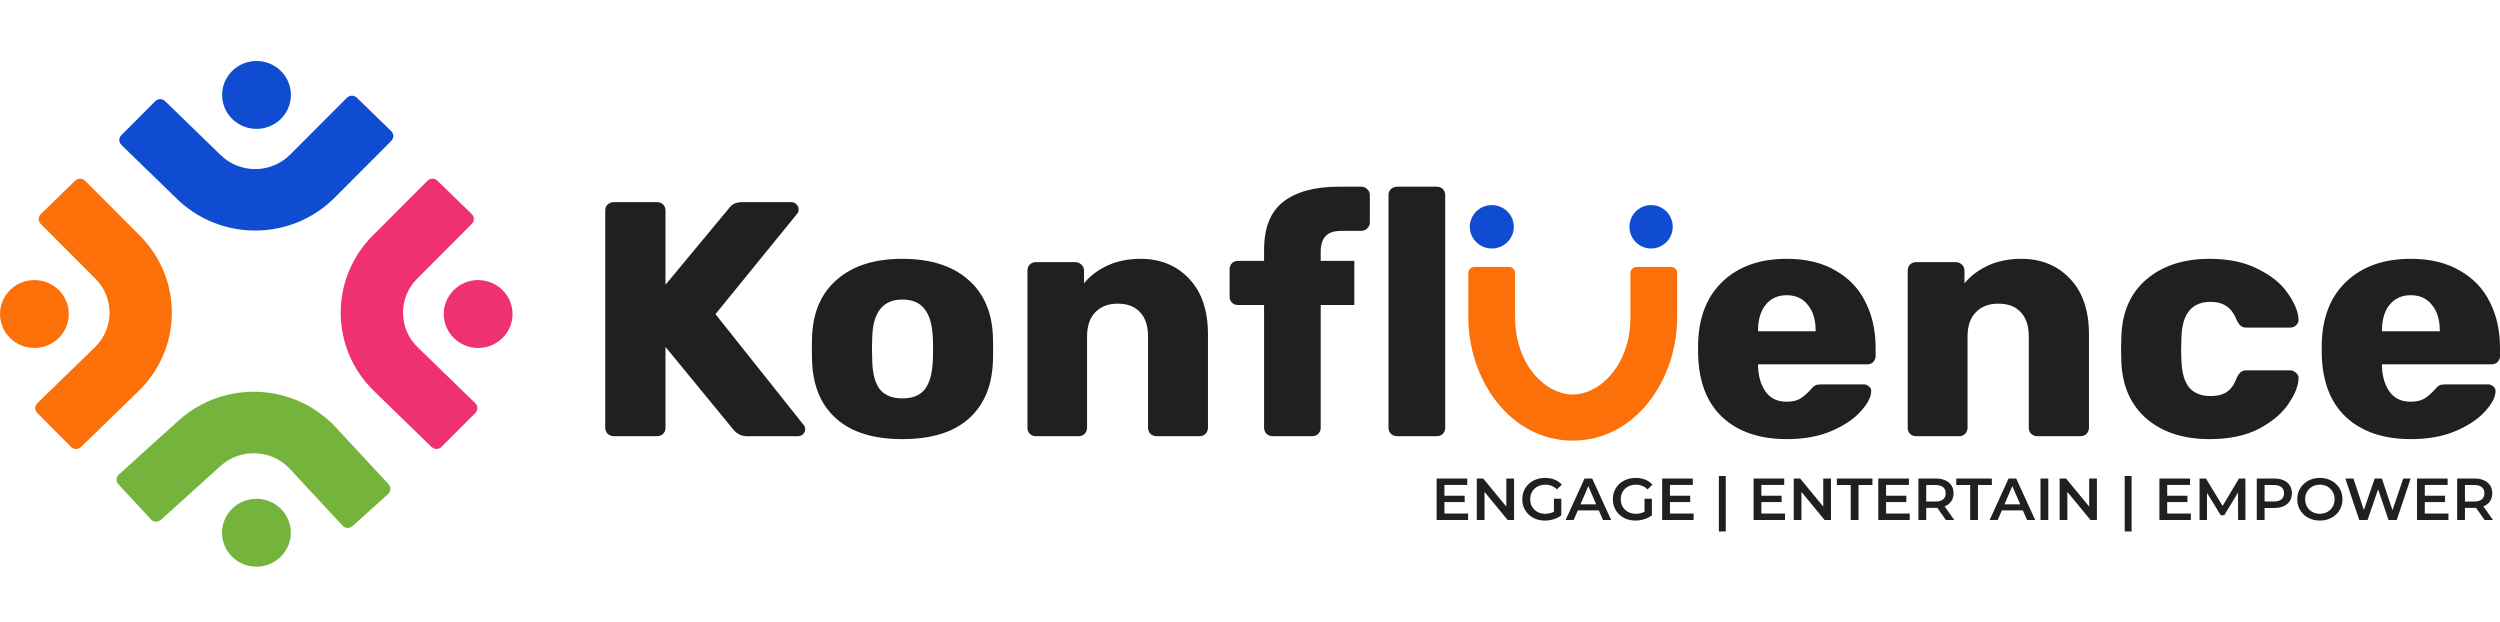
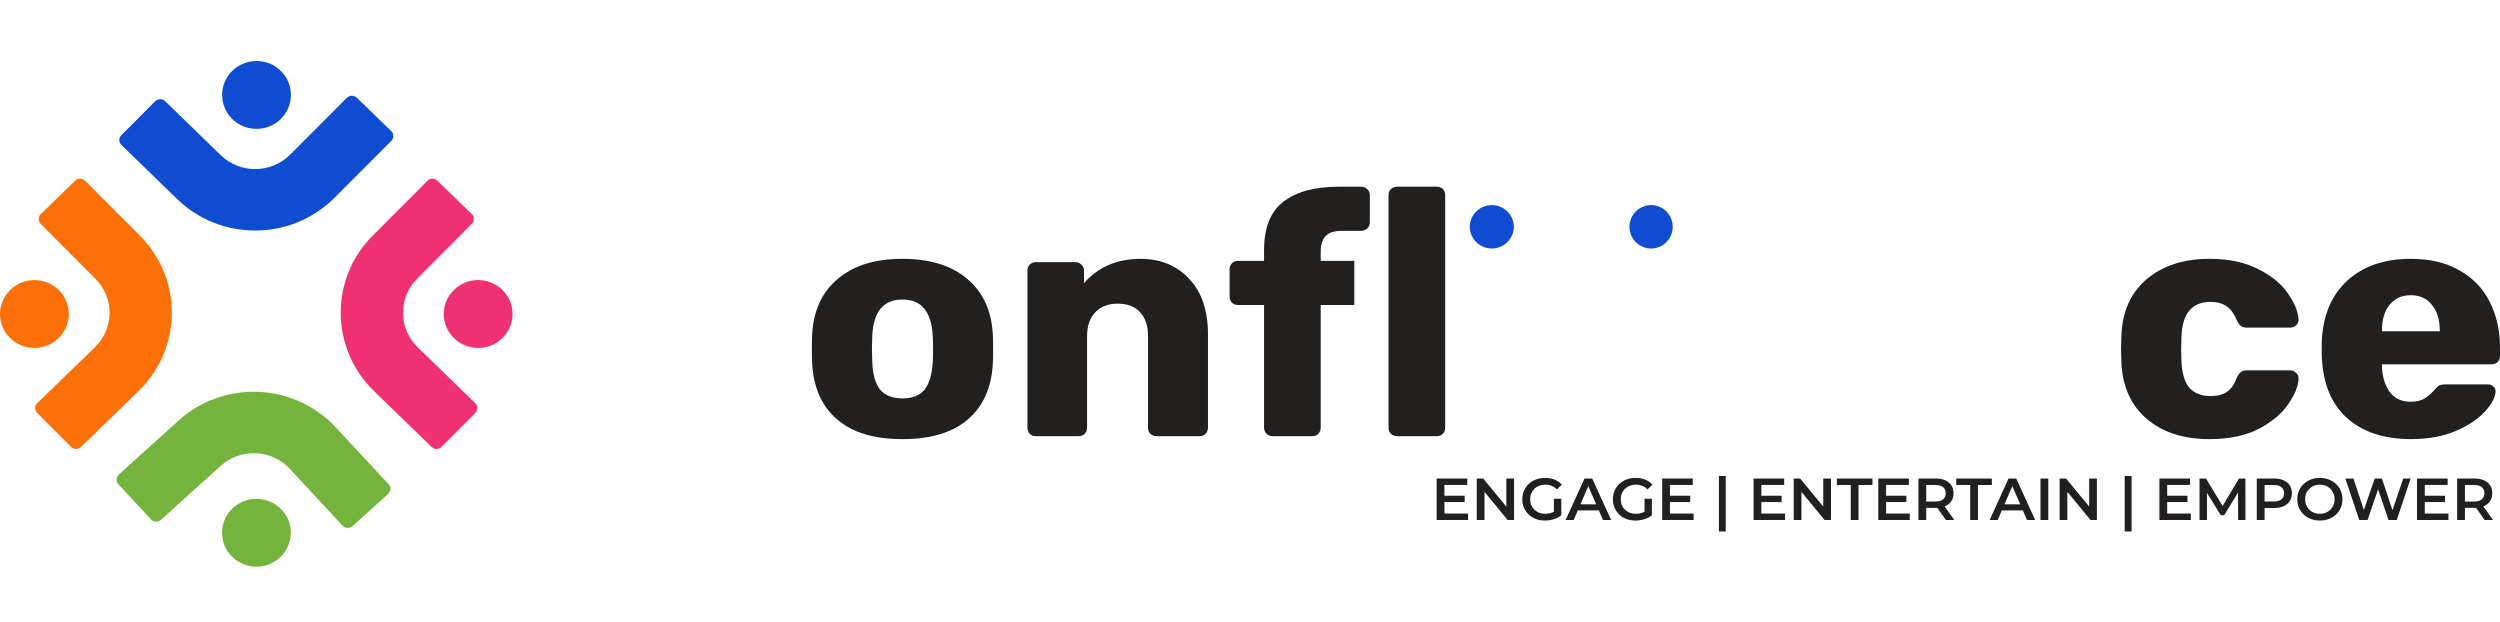
<svg xmlns="http://www.w3.org/2000/svg" width="237" height="59" viewBox="0 0 237 59" fill="none">
  <g id="Group 48095622">
    <path id="Vector" fill-rule="evenodd" clip-rule="evenodd" d="M141.424 23.558C142.576 23.558 143.51 22.637 143.51 21.5C143.51 20.364 142.576 19.442 141.424 19.442C140.272 19.442 139.338 20.364 139.338 21.5C139.338 22.637 140.272 23.558 141.424 23.558Z" fill="#104CD2" />
    <path id="Vector_2" fill-rule="evenodd" clip-rule="evenodd" d="M156.523 23.558C157.656 23.558 158.574 22.637 158.574 21.5C158.574 20.364 157.656 19.442 156.523 19.442C155.391 19.442 154.473 20.364 154.473 21.5C154.473 22.637 155.391 23.558 156.523 23.558Z" fill="#104CD2" />
-     <path id="Vector_3" fill-rule="evenodd" clip-rule="evenodd" d="M139.197 30.063V25.886C139.197 25.564 139.462 25.304 139.788 25.304H143.039C143.365 25.304 143.631 25.564 143.631 25.886V30.063C143.631 34.606 146.524 37.397 149.098 37.397C151.672 37.397 154.565 34.606 154.565 30.063V25.886C154.565 25.564 154.829 25.304 155.156 25.304H158.407C158.734 25.304 158.998 25.564 158.998 25.886V30.063C158.998 36.036 155.011 41.769 149.098 41.769C143.184 41.769 139.197 36.036 139.197 30.063Z" fill="#FB7009" />
-     <path id="Vector_4" fill-rule="evenodd" clip-rule="evenodd" d="M58.188 41.349C57.972 41.349 57.777 41.275 57.604 41.127C57.453 40.958 57.377 40.768 57.377 40.557V19.955C57.377 19.723 57.453 19.533 57.604 19.385C57.777 19.237 57.972 19.163 58.188 19.163H62.277C62.515 19.163 62.71 19.237 62.861 19.385C63.013 19.533 63.089 19.723 63.089 19.955V26.991L69.092 19.765C69.352 19.364 69.774 19.163 70.358 19.163H75.031C75.226 19.163 75.388 19.237 75.518 19.385C75.648 19.512 75.713 19.66 75.713 19.828C75.713 19.977 75.68 20.103 75.615 20.209L67.827 29.781L76.199 40.303C76.286 40.388 76.329 40.515 76.329 40.684C76.329 40.852 76.264 41.011 76.135 41.159C76.005 41.286 75.843 41.349 75.648 41.349H70.813C70.293 41.349 69.86 41.138 69.514 40.715L63.089 32.887V40.557C63.089 40.789 63.013 40.979 62.861 41.127C62.71 41.275 62.515 41.349 62.277 41.349H58.188Z" fill="#221F1F" />
    <path id="Vector_5" fill-rule="evenodd" clip-rule="evenodd" d="M85.541 41.629C82.865 41.629 80.805 41.007 79.36 39.761C77.914 38.517 77.127 36.765 76.997 34.507C76.975 34.233 76.965 33.758 76.965 33.083C76.965 32.407 76.975 31.932 76.997 31.658C77.127 29.421 77.936 27.68 79.424 26.435C80.913 25.169 82.952 24.536 85.541 24.536C88.152 24.536 90.201 25.169 91.69 26.435C93.178 27.68 93.987 29.421 94.117 31.658C94.139 31.932 94.149 32.407 94.149 33.083C94.149 33.758 94.139 34.233 94.117 34.507C93.987 36.765 93.2 38.517 91.755 39.761C90.309 41.007 88.238 41.629 85.541 41.629ZM85.541 37.767C86.49 37.767 87.191 37.493 87.645 36.944C88.098 36.374 88.357 35.509 88.421 34.349C88.443 34.138 88.454 33.716 88.454 33.083C88.454 32.45 88.443 32.027 88.421 31.816C88.357 30.677 88.087 29.822 87.612 29.252C87.159 28.683 86.469 28.398 85.541 28.398C83.75 28.398 82.8 29.537 82.693 31.816L82.66 33.083L82.693 34.349C82.736 35.509 82.984 36.374 83.438 36.944C83.912 37.493 84.613 37.767 85.541 37.767Z" fill="#221F1F" />
    <path id="Vector_6" fill-rule="evenodd" clip-rule="evenodd" d="M98.209 41.35C97.973 41.35 97.779 41.276 97.629 41.128C97.478 40.98 97.402 40.79 97.402 40.557V25.646C97.402 25.414 97.478 25.223 97.629 25.075C97.779 24.927 97.973 24.853 98.209 24.853H101.923C102.16 24.853 102.353 24.927 102.504 25.075C102.676 25.223 102.763 25.414 102.763 25.646V26.852C103.344 26.154 104.087 25.593 104.99 25.171C105.916 24.747 106.96 24.536 108.122 24.536C110.017 24.536 111.557 25.171 112.74 26.439C113.924 27.687 114.516 29.443 114.516 31.706V40.557C114.516 40.768 114.44 40.959 114.29 41.128C114.139 41.276 113.945 41.35 113.709 41.35H109.64C109.425 41.35 109.231 41.276 109.059 41.128C108.908 40.959 108.833 40.768 108.833 40.557V31.896C108.833 30.902 108.586 30.141 108.091 29.612C107.596 29.062 106.885 28.787 105.959 28.787C105.055 28.787 104.345 29.062 103.828 29.612C103.312 30.141 103.053 30.902 103.053 31.896V40.557C103.053 40.768 102.978 40.959 102.827 41.128C102.676 41.276 102.483 41.35 102.246 41.35H98.209Z" fill="#221F1F" />
-     <path id="Vector_7" fill-rule="evenodd" clip-rule="evenodd" d="M169.41 41.629C166.825 41.629 164.79 40.943 163.304 39.572C161.819 38.2 161.043 36.206 160.979 33.589V32.481C161.065 29.991 161.85 28.05 163.337 26.657C164.845 25.243 166.858 24.536 169.378 24.536C171.209 24.536 172.748 24.905 173.998 25.644C175.268 26.361 176.215 27.353 176.84 28.619C177.486 29.886 177.809 31.342 177.809 32.988V33.747C177.809 33.958 177.734 34.148 177.583 34.317C177.432 34.465 177.239 34.539 177.002 34.539H166.664V34.76C166.707 35.752 166.955 36.554 167.407 37.166C167.859 37.778 168.516 38.084 169.378 38.084C169.916 38.084 170.358 37.978 170.702 37.767C171.047 37.535 171.359 37.261 171.639 36.944C171.833 36.712 171.984 36.575 172.092 36.533C172.221 36.469 172.414 36.438 172.673 36.438H176.679C176.872 36.438 177.034 36.501 177.163 36.628C177.314 36.733 177.389 36.881 177.389 37.071C177.389 37.62 177.066 38.253 176.42 38.97C175.796 39.688 174.88 40.31 173.674 40.838C172.468 41.365 171.047 41.629 169.41 41.629ZM172.124 31.405V31.342C172.124 30.308 171.876 29.495 171.38 28.904C170.907 28.292 170.239 27.986 169.378 27.986C168.538 27.986 167.87 28.292 167.375 28.904C166.901 29.495 166.664 30.308 166.664 31.342V31.405H172.124Z" fill="#221F1F" />
-     <path id="Vector_8" fill-rule="evenodd" clip-rule="evenodd" d="M181.66 41.35C181.422 41.35 181.228 41.276 181.077 41.128C180.925 40.98 180.85 40.79 180.85 40.557V25.646C180.85 25.414 180.925 25.223 181.077 25.075C181.228 24.927 181.422 24.853 181.66 24.853H185.389C185.627 24.853 185.821 24.927 185.972 25.075C186.146 25.223 186.232 25.414 186.232 25.646V26.852C186.815 26.154 187.561 25.593 188.469 25.171C189.399 24.747 190.447 24.536 191.614 24.536C193.517 24.536 195.062 25.171 196.251 26.439C197.44 27.687 198.034 29.443 198.034 31.706V40.557C198.034 40.768 197.958 40.959 197.807 41.128C197.656 41.276 197.461 41.35 197.224 41.35H193.138C192.922 41.35 192.727 41.276 192.554 41.128C192.403 40.959 192.328 40.768 192.328 40.557V31.896C192.328 30.902 192.079 30.141 191.582 29.612C191.085 29.062 190.371 28.787 189.442 28.787C188.534 28.787 187.82 29.062 187.302 29.612C186.784 30.141 186.524 30.902 186.524 31.896V40.557C186.524 40.768 186.448 40.959 186.297 41.128C186.146 41.276 185.951 41.35 185.713 41.35H181.66Z" fill="#221F1F" />
    <path id="Vector_9" fill-rule="evenodd" clip-rule="evenodd" d="M209.456 41.629C207.017 41.629 205.044 40.996 203.533 39.73C202.023 38.443 201.214 36.659 201.107 34.38L201.074 33.114L201.107 31.816C201.193 29.537 201.991 27.754 203.501 26.467C205.033 25.18 207.017 24.536 209.456 24.536C211.289 24.536 212.832 24.863 214.083 25.517C215.356 26.15 216.294 26.921 216.898 27.828C217.524 28.714 217.858 29.527 217.902 30.265C217.923 30.476 217.848 30.666 217.675 30.835C217.524 30.983 217.33 31.057 217.093 31.057H212.982C212.745 31.057 212.562 31.004 212.433 30.898C212.304 30.793 212.185 30.635 212.077 30.424C211.818 29.769 211.483 29.305 211.074 29.031C210.685 28.756 210.178 28.619 209.553 28.619C207.783 28.619 206.867 29.738 206.802 31.975L206.77 33.178L206.802 34.222C206.845 35.362 207.093 36.206 207.546 36.755C208.021 37.282 208.69 37.546 209.553 37.546C210.222 37.546 210.75 37.409 211.138 37.134C211.526 36.86 211.84 36.396 212.077 35.741C212.185 35.53 212.304 35.372 212.433 35.267C212.562 35.161 212.745 35.108 212.982 35.108H217.093C217.308 35.108 217.492 35.182 217.643 35.33C217.815 35.457 217.902 35.625 217.902 35.836C217.902 36.512 217.6 37.303 216.996 38.21C216.413 39.118 215.485 39.92 214.212 40.616C212.939 41.291 211.354 41.629 209.456 41.629Z" fill="#221F1F" />
    <path id="Vector_10" fill-rule="evenodd" clip-rule="evenodd" d="M228.567 41.629C225.971 41.629 223.928 40.943 222.435 39.572C220.943 38.2 220.165 36.206 220.1 33.589V32.481C220.186 29.991 220.976 28.05 222.468 26.657C223.982 25.243 226.004 24.536 228.534 24.536C230.373 24.536 231.919 24.905 233.173 25.644C234.449 26.361 235.401 27.353 236.028 28.619C236.677 29.886 237.001 31.342 237.001 32.988V33.747C237.001 33.958 236.926 34.148 236.774 34.317C236.623 34.465 236.428 34.539 236.19 34.539H225.809V34.76C225.853 35.752 226.101 36.554 226.555 37.166C227.009 37.778 227.669 38.084 228.534 38.084C229.075 38.084 229.519 37.978 229.864 37.767C230.21 37.535 230.524 37.261 230.805 36.944C230.999 36.712 231.151 36.575 231.259 36.533C231.389 36.469 231.583 36.438 231.843 36.438H235.865C236.06 36.438 236.223 36.501 236.353 36.628C236.504 36.733 236.579 36.881 236.579 37.071C236.579 37.62 236.255 38.253 235.607 38.97C234.979 39.688 234.06 40.31 232.849 40.838C231.638 41.365 230.21 41.629 228.567 41.629ZM231.291 31.405V31.342C231.291 30.308 231.042 29.495 230.545 28.904C230.07 28.292 229.4 27.986 228.534 27.986C227.69 27.986 227.02 28.292 226.523 28.904C226.047 29.495 225.809 30.308 225.809 31.342V31.405H231.291Z" fill="#221F1F" />
    <path id="Vector_11" fill-rule="evenodd" clip-rule="evenodd" d="M120.06 41.126C120.232 41.275 120.426 41.349 120.642 41.349H124.394C124.632 41.349 124.826 41.275 124.977 41.126C125.128 40.955 125.203 40.763 125.203 40.55V28.916H128.39V24.73H125.203V23.867C125.203 23.206 125.354 22.716 125.656 22.396C125.958 22.055 126.465 21.885 127.176 21.885H129.021C129.257 21.885 129.452 21.81 129.603 21.661C129.775 21.512 129.861 21.32 129.861 21.086V18.497C129.861 18.263 129.775 18.071 129.603 17.922C129.452 17.773 129.257 17.698 129.021 17.698H126.917C124.632 17.698 122.874 18.178 121.645 19.136C120.438 20.074 119.834 21.597 119.834 23.707V24.73H117.375C117.138 24.73 116.944 24.804 116.793 24.953C116.642 25.102 116.566 25.294 116.566 25.529V28.117C116.566 28.352 116.642 28.544 116.793 28.693C116.944 28.842 117.138 28.916 117.375 28.916H119.834V40.55C119.834 40.763 119.909 40.955 120.06 41.126Z" fill="#221F1F" />
    <path id="Vector_12" fill-rule="evenodd" clip-rule="evenodd" d="M131.631 18.497V24.73V28.916V40.55C131.631 40.785 131.707 40.976 131.858 41.126C132.03 41.275 132.235 41.349 132.472 41.349H136.196C136.433 41.349 136.628 41.275 136.779 41.126C136.93 40.976 137.005 40.785 137.005 40.55V18.497C137.005 18.263 136.93 18.071 136.779 17.922C136.628 17.773 136.433 17.698 136.196 17.698H132.472C132.235 17.698 132.03 17.773 131.858 17.922C131.707 18.071 131.631 18.263 131.631 18.497Z" fill="#221F1F" />
    <path id="Vector_13" fill-rule="evenodd" clip-rule="evenodd" d="M21.986 52.76C23.25 54.026 25.315 54.042 26.598 52.796C27.881 51.549 27.897 49.512 26.633 48.246C25.37 46.98 23.305 46.964 22.022 48.211C20.738 49.457 20.723 51.494 21.986 52.76Z" fill="#75B43C" />
    <path id="Vector_14" fill-rule="evenodd" clip-rule="evenodd" d="M31.715 18.747L37.097 13.354L37.141 13.31L37.132 13.302L37.24 13.137C37.335 12.901 37.285 12.622 37.09 12.432L33.823 9.259C33.628 9.069 33.344 9.024 33.106 9.121L32.941 9.231L32.932 9.222L32.889 9.266L27.506 14.659C25.703 16.466 22.756 16.488 20.925 14.709L15.703 9.637L15.693 9.648L15.651 9.586C15.391 9.334 14.973 9.337 14.717 9.594L11.5 12.816C11.244 13.073 11.247 13.486 11.507 13.738L11.57 13.779L11.56 13.789L16.781 18.861C20.937 22.898 27.623 22.847 31.715 18.747Z" fill="#104CD2" />
    <path id="Vector_15" fill-rule="evenodd" clip-rule="evenodd" d="M21.995 6.743C23.258 5.477 25.323 5.461 26.606 6.708C27.889 7.954 27.905 9.991 26.642 11.257C25.378 12.523 23.313 12.539 22.03 11.293C20.747 10.046 20.731 8.009 21.995 6.743Z" fill="#104CD2" />
    <path id="Vector_16" fill-rule="evenodd" clip-rule="evenodd" d="M13.141 37.069L7.675 42.379L7.631 42.422L7.622 42.413L7.455 42.52C7.216 42.614 6.933 42.564 6.741 42.371L3.524 39.148C3.332 38.956 3.286 38.676 3.384 38.441L3.496 38.279L3.487 38.27L3.531 38.227L8.998 32.917C10.829 31.138 10.852 28.231 9.049 26.424L3.907 21.273L3.918 21.262L3.856 21.221C3.6 20.964 3.603 20.552 3.863 20.299L7.13 17.126C7.39 16.873 7.808 16.876 8.064 17.133L8.105 17.195L8.116 17.184L13.257 22.336C17.349 26.436 17.297 33.032 13.141 37.069Z" fill="#FB7009" />
    <path id="Vector_17" fill-rule="evenodd" clip-rule="evenodd" d="M0.973 27.477C-0.31 28.723 -0.326 30.76 0.937 32.026C2.201 33.292 4.265 33.308 5.549 32.061C6.832 30.814 6.848 28.777 5.585 27.512C4.321 26.245 2.257 26.23 0.973 27.477Z" fill="#FB7009" />
    <path id="Vector_18" fill-rule="evenodd" clip-rule="evenodd" d="M35.45 37.068L40.916 42.377L40.96 42.42L40.969 42.412L41.136 42.519C41.375 42.613 41.658 42.563 41.85 42.37L45.067 39.147C45.259 38.955 45.305 38.675 45.206 38.44L45.095 38.277L45.104 38.269L45.06 38.226L39.593 32.916C37.762 31.137 37.739 28.23 39.542 26.423L44.683 21.271L44.673 21.261L44.735 21.22C44.991 20.963 44.988 20.551 44.728 20.298L41.461 17.125C41.201 16.872 40.782 16.875 40.526 17.132L40.486 17.194L40.475 17.183L35.334 22.334C31.242 26.434 31.294 33.031 35.45 37.068Z" fill="#EF3073" />
    <path id="Vector_19" fill-rule="evenodd" clip-rule="evenodd" d="M16.919 39.876L11.263 44.988L11.217 45.03L11.225 45.039L11.108 45.197C11.001 45.428 11.037 45.71 11.222 45.909L14.319 49.244C14.504 49.443 14.785 49.503 15.028 49.418L15.198 49.317L15.207 49.326L15.252 49.285L20.909 44.172C22.804 42.459 25.748 42.586 27.484 44.456L32.434 49.786L32.445 49.776L32.484 49.839C32.73 50.105 33.148 50.123 33.417 49.879L36.798 46.824C37.067 46.581 37.085 46.168 36.838 45.903L36.778 45.859L36.789 45.849L31.839 40.519C27.899 36.277 21.219 35.989 16.919 39.876Z" fill="#75B43C" />
    <path id="Vector_20" fill-rule="evenodd" clip-rule="evenodd" d="M47.616 27.476C48.9 28.723 48.916 30.76 47.652 32.026C46.389 33.292 44.324 33.308 43.041 32.061C41.757 30.814 41.741 28.777 43.005 27.511C44.268 26.245 46.333 26.23 47.616 27.476Z" fill="#EF3073" />
    <path id="Vector_21" d="M136.875 46.996H138.852V47.597H136.875V46.996ZM136.932 48.681H139.176V49.293H136.193V45.362H139.096V45.974H136.932V48.681ZM139.999 49.293V45.362H140.607L143.1 48.389H142.8V45.362H143.532V49.293H142.924L140.431 46.266H140.732V49.293H139.999ZM146.456 49.349C146.145 49.349 145.859 49.3 145.598 49.203C145.341 49.102 145.115 48.962 144.922 48.782C144.729 48.598 144.579 48.383 144.473 48.136C144.367 47.889 144.314 47.619 144.314 47.327C144.314 47.035 144.367 46.766 144.473 46.519C144.579 46.272 144.729 46.058 144.922 45.878C145.119 45.695 145.348 45.554 145.609 45.457C145.87 45.356 146.156 45.306 146.467 45.306C146.804 45.306 147.107 45.36 147.376 45.468C147.648 45.577 147.877 45.736 148.063 45.946L147.597 46.395C147.442 46.242 147.273 46.129 147.092 46.058C146.914 45.983 146.717 45.946 146.501 45.946C146.293 45.946 146.1 45.98 145.921 46.047C145.744 46.114 145.59 46.21 145.462 46.333C145.333 46.457 145.233 46.603 145.16 46.771C145.092 46.94 145.058 47.125 145.058 47.327C145.058 47.526 145.092 47.709 145.16 47.878C145.233 48.046 145.333 48.194 145.462 48.321C145.59 48.445 145.742 48.54 145.916 48.608C146.09 48.675 146.283 48.709 146.496 48.709C146.692 48.709 146.882 48.679 147.063 48.619C147.249 48.555 147.425 48.45 147.592 48.304L148.012 48.849C147.804 49.014 147.561 49.139 147.285 49.225C147.012 49.308 146.736 49.349 146.456 49.349ZM147.314 48.754V47.282H148.012V48.849L147.314 48.754ZM148.424 49.293L150.213 45.362H150.94L152.736 49.293H151.963L150.423 45.749H150.719L149.185 49.293H148.424ZM149.248 48.383L149.447 47.81H151.594L151.792 48.383H149.248ZM155.043 49.349C154.733 49.349 154.447 49.3 154.185 49.203C153.928 49.102 153.702 48.962 153.509 48.782C153.316 48.598 153.166 48.383 153.061 48.136C152.955 47.889 152.902 47.619 152.902 47.327C152.902 47.035 152.955 46.766 153.061 46.519C153.166 46.272 153.316 46.058 153.509 45.878C153.707 45.695 153.936 45.554 154.197 45.457C154.458 45.356 154.744 45.306 155.055 45.306C155.392 45.306 155.695 45.36 155.964 45.468C156.236 45.577 156.465 45.736 156.651 45.946L156.185 46.395C156.03 46.242 155.861 46.129 155.68 46.058C155.501 45.983 155.305 45.946 155.089 45.946C154.881 45.946 154.687 45.98 154.509 46.047C154.331 46.114 154.178 46.21 154.049 46.333C153.92 46.457 153.82 46.603 153.748 46.771C153.68 46.94 153.646 47.125 153.646 47.327C153.646 47.526 153.68 47.709 153.748 47.878C153.82 48.046 153.92 48.194 154.049 48.321C154.178 48.445 154.33 48.54 154.504 48.608C154.678 48.675 154.871 48.709 155.083 48.709C155.28 48.709 155.47 48.679 155.651 48.619C155.837 48.555 156.013 48.45 156.18 48.304L156.6 48.849C156.392 49.014 156.149 49.139 155.873 49.225C155.6 49.308 155.323 49.349 155.043 49.349ZM155.901 48.754V47.282H156.6V48.849L155.901 48.754ZM158.256 46.996H160.232V47.597H158.256V46.996ZM158.312 48.681H160.556V49.293H157.574V45.362H160.477V45.974H158.312V48.681ZM162.949 50.382V45.126H163.603V50.382H162.949ZM166.921 46.996H168.898V47.597H166.921V46.996ZM166.978 48.681H169.221V49.293H166.239V45.362H169.142V45.974H166.978V48.681ZM170.045 49.293V45.362H170.653L173.146 48.389H172.845V45.362H173.578V49.293H172.97L170.477 46.266H170.777V49.293H170.045ZM175.45 49.293V45.98H174.133V45.362H177.507V45.98H176.189V49.293H175.45ZM178.743 46.996H180.719V47.597H178.743V46.996ZM178.799 48.681H181.043V49.293H178.061V45.362H180.964V45.974H178.799V48.681ZM181.867 49.293V45.362H183.503C183.855 45.362 184.156 45.418 184.406 45.53C184.66 45.642 184.855 45.804 184.991 46.013C185.128 46.223 185.196 46.472 185.196 46.76C185.196 47.048 185.128 47.297 184.991 47.507C184.855 47.713 184.66 47.872 184.406 47.984C184.156 48.093 183.855 48.147 183.503 48.147H182.276L182.605 47.816V49.293H181.867ZM184.469 49.293L183.463 47.866H184.252L185.264 49.293H184.469ZM182.605 47.894L182.276 47.546H183.469C183.794 47.546 184.039 47.477 184.202 47.339C184.368 47.2 184.452 47.007 184.452 46.76C184.452 46.509 184.368 46.316 184.202 46.182C184.039 46.047 183.794 45.98 183.469 45.98H182.276L182.605 45.62V47.894ZM186.773 49.293V45.98H185.455V45.362H188.829V45.98H187.511V49.293H186.773ZM188.621 49.293L190.411 45.362H191.138L192.933 49.293H192.161L190.621 45.749H190.916L189.383 49.293H188.621ZM189.445 48.383L189.644 47.81H191.792L191.99 48.383H189.445ZM193.439 49.293V45.362H194.178V49.293H193.439ZM195.253 49.293V45.362H195.861L198.355 48.389H198.054V45.362H198.786V49.293H198.179L195.685 46.266H195.986V49.293H195.253ZM201.422 50.382V45.126H202.076V50.382H201.422ZM205.394 46.996H207.37V47.597H205.394V46.996ZM205.45 48.681H207.694V49.293H204.712V45.362H207.615V45.974H205.45V48.681ZM208.517 49.293V45.362H209.125L210.864 48.231H210.545L212.255 45.362H212.863L212.868 49.293H212.17L212.164 46.446H212.312L210.858 48.844H210.528L209.051 46.446H209.222V49.293H208.517ZM213.943 49.293V45.362H215.579C215.931 45.362 216.233 45.418 216.482 45.53C216.736 45.642 216.931 45.804 217.068 46.013C217.203 46.223 217.272 46.472 217.272 46.76C217.272 47.048 217.203 47.297 217.068 47.507C216.931 47.717 216.736 47.878 216.482 47.99C216.233 48.102 215.931 48.158 215.579 48.158H214.352L214.682 47.816V49.293H213.943ZM214.682 47.894L214.352 47.541H215.545C215.87 47.541 216.115 47.473 216.278 47.339C216.444 47.2 216.527 47.007 216.527 46.76C216.527 46.509 216.444 46.316 216.278 46.182C216.115 46.047 215.87 45.98 215.545 45.98H214.352L214.682 45.62V47.894ZM219.928 49.349C219.617 49.349 219.331 49.298 219.07 49.197C218.809 49.096 218.582 48.956 218.389 48.776C218.196 48.593 218.046 48.379 217.94 48.136C217.834 47.889 217.781 47.619 217.781 47.327C217.781 47.035 217.834 46.767 217.94 46.524C218.046 46.277 218.196 46.064 218.389 45.884C218.582 45.7 218.809 45.558 219.07 45.457C219.331 45.356 219.616 45.306 219.923 45.306C220.233 45.306 220.517 45.356 220.775 45.457C221.036 45.558 221.263 45.7 221.456 45.884C221.649 46.064 221.799 46.277 221.905 46.524C222.011 46.767 222.064 47.035 222.064 47.327C222.064 47.619 222.011 47.889 221.905 48.136C221.799 48.383 221.649 48.596 221.456 48.776C221.263 48.956 221.036 49.096 220.775 49.197C220.517 49.298 220.235 49.349 219.928 49.349ZM219.923 48.709C220.123 48.709 220.309 48.675 220.479 48.608C220.65 48.54 220.797 48.445 220.923 48.321C221.047 48.194 221.144 48.048 221.212 47.883C221.284 47.715 221.32 47.529 221.32 47.327C221.32 47.125 221.284 46.942 221.212 46.777C221.144 46.608 221.047 46.462 220.923 46.339C220.797 46.212 220.65 46.114 220.479 46.047C220.309 45.98 220.123 45.946 219.923 45.946C219.722 45.946 219.536 45.98 219.365 46.047C219.199 46.114 219.051 46.212 218.923 46.339C218.797 46.462 218.699 46.608 218.627 46.777C218.559 46.942 218.525 47.125 218.525 47.327C218.525 47.526 218.559 47.709 218.627 47.878C218.699 48.046 218.797 48.194 218.923 48.321C219.048 48.445 219.195 48.54 219.365 48.608C219.536 48.675 219.722 48.709 219.923 48.709ZM223.656 49.293L222.338 45.362H223.106L224.282 48.916H223.9L225.122 45.362H225.803L226.991 48.916H226.622L227.826 45.362H228.53L227.213 49.293H226.429L225.344 46.086H225.548L224.446 49.293H223.656ZM229.814 46.996H231.79V47.597H229.814V46.996ZM229.87 48.681H232.114V49.293H229.132V45.362H232.035V45.974H229.87V48.681ZM232.937 49.293V45.362H234.574C234.926 45.362 235.227 45.418 235.477 45.53C235.731 45.642 235.926 45.804 236.062 46.013C236.198 46.223 236.267 46.472 236.267 46.76C236.267 47.048 236.198 47.297 236.062 47.507C235.926 47.713 235.731 47.872 235.477 47.984C235.227 48.093 234.926 48.147 234.574 48.147H233.347L233.676 47.816V49.293H232.937ZM235.54 49.293L234.534 47.866H235.324L236.335 49.293H235.54ZM233.676 47.894L233.347 47.546H234.54C234.865 47.546 235.11 47.477 235.273 47.339C235.439 47.2 235.522 47.007 235.522 46.76C235.522 46.509 235.439 46.316 235.273 46.182C235.11 46.047 234.865 45.98 234.54 45.98H233.347L233.676 45.62V47.894Z" fill="#221F1F" />
  </g>
</svg>